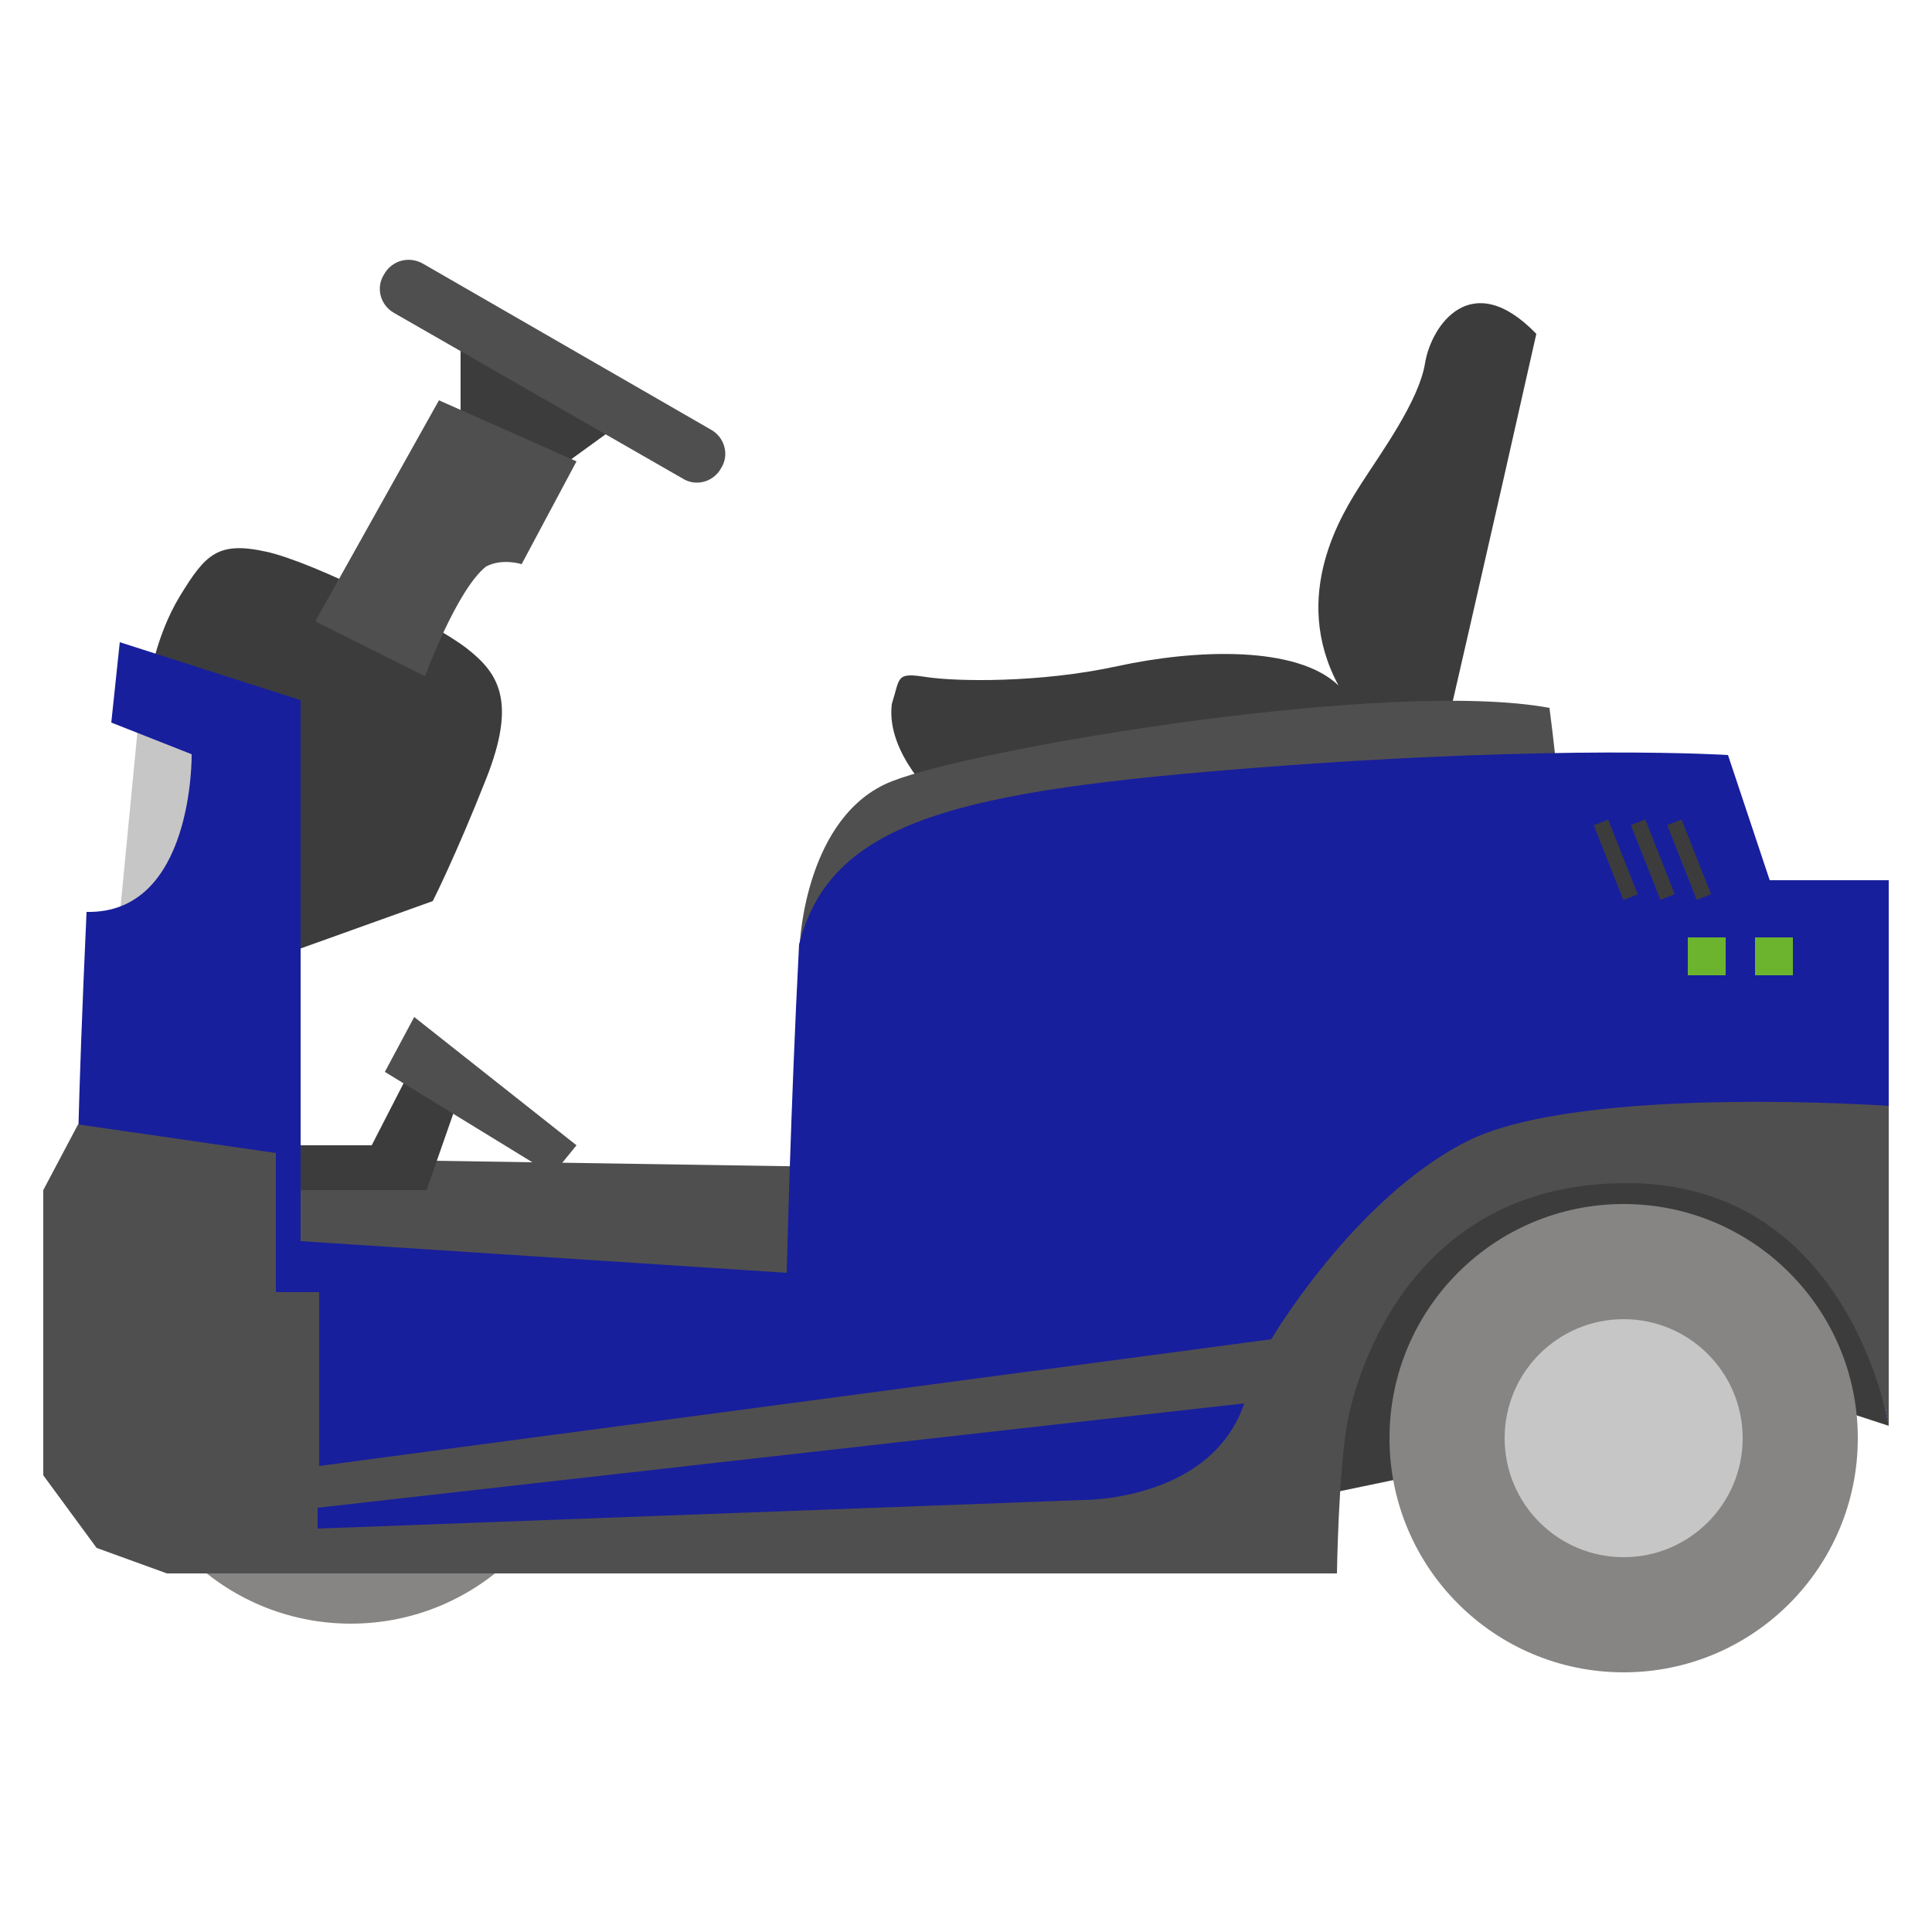
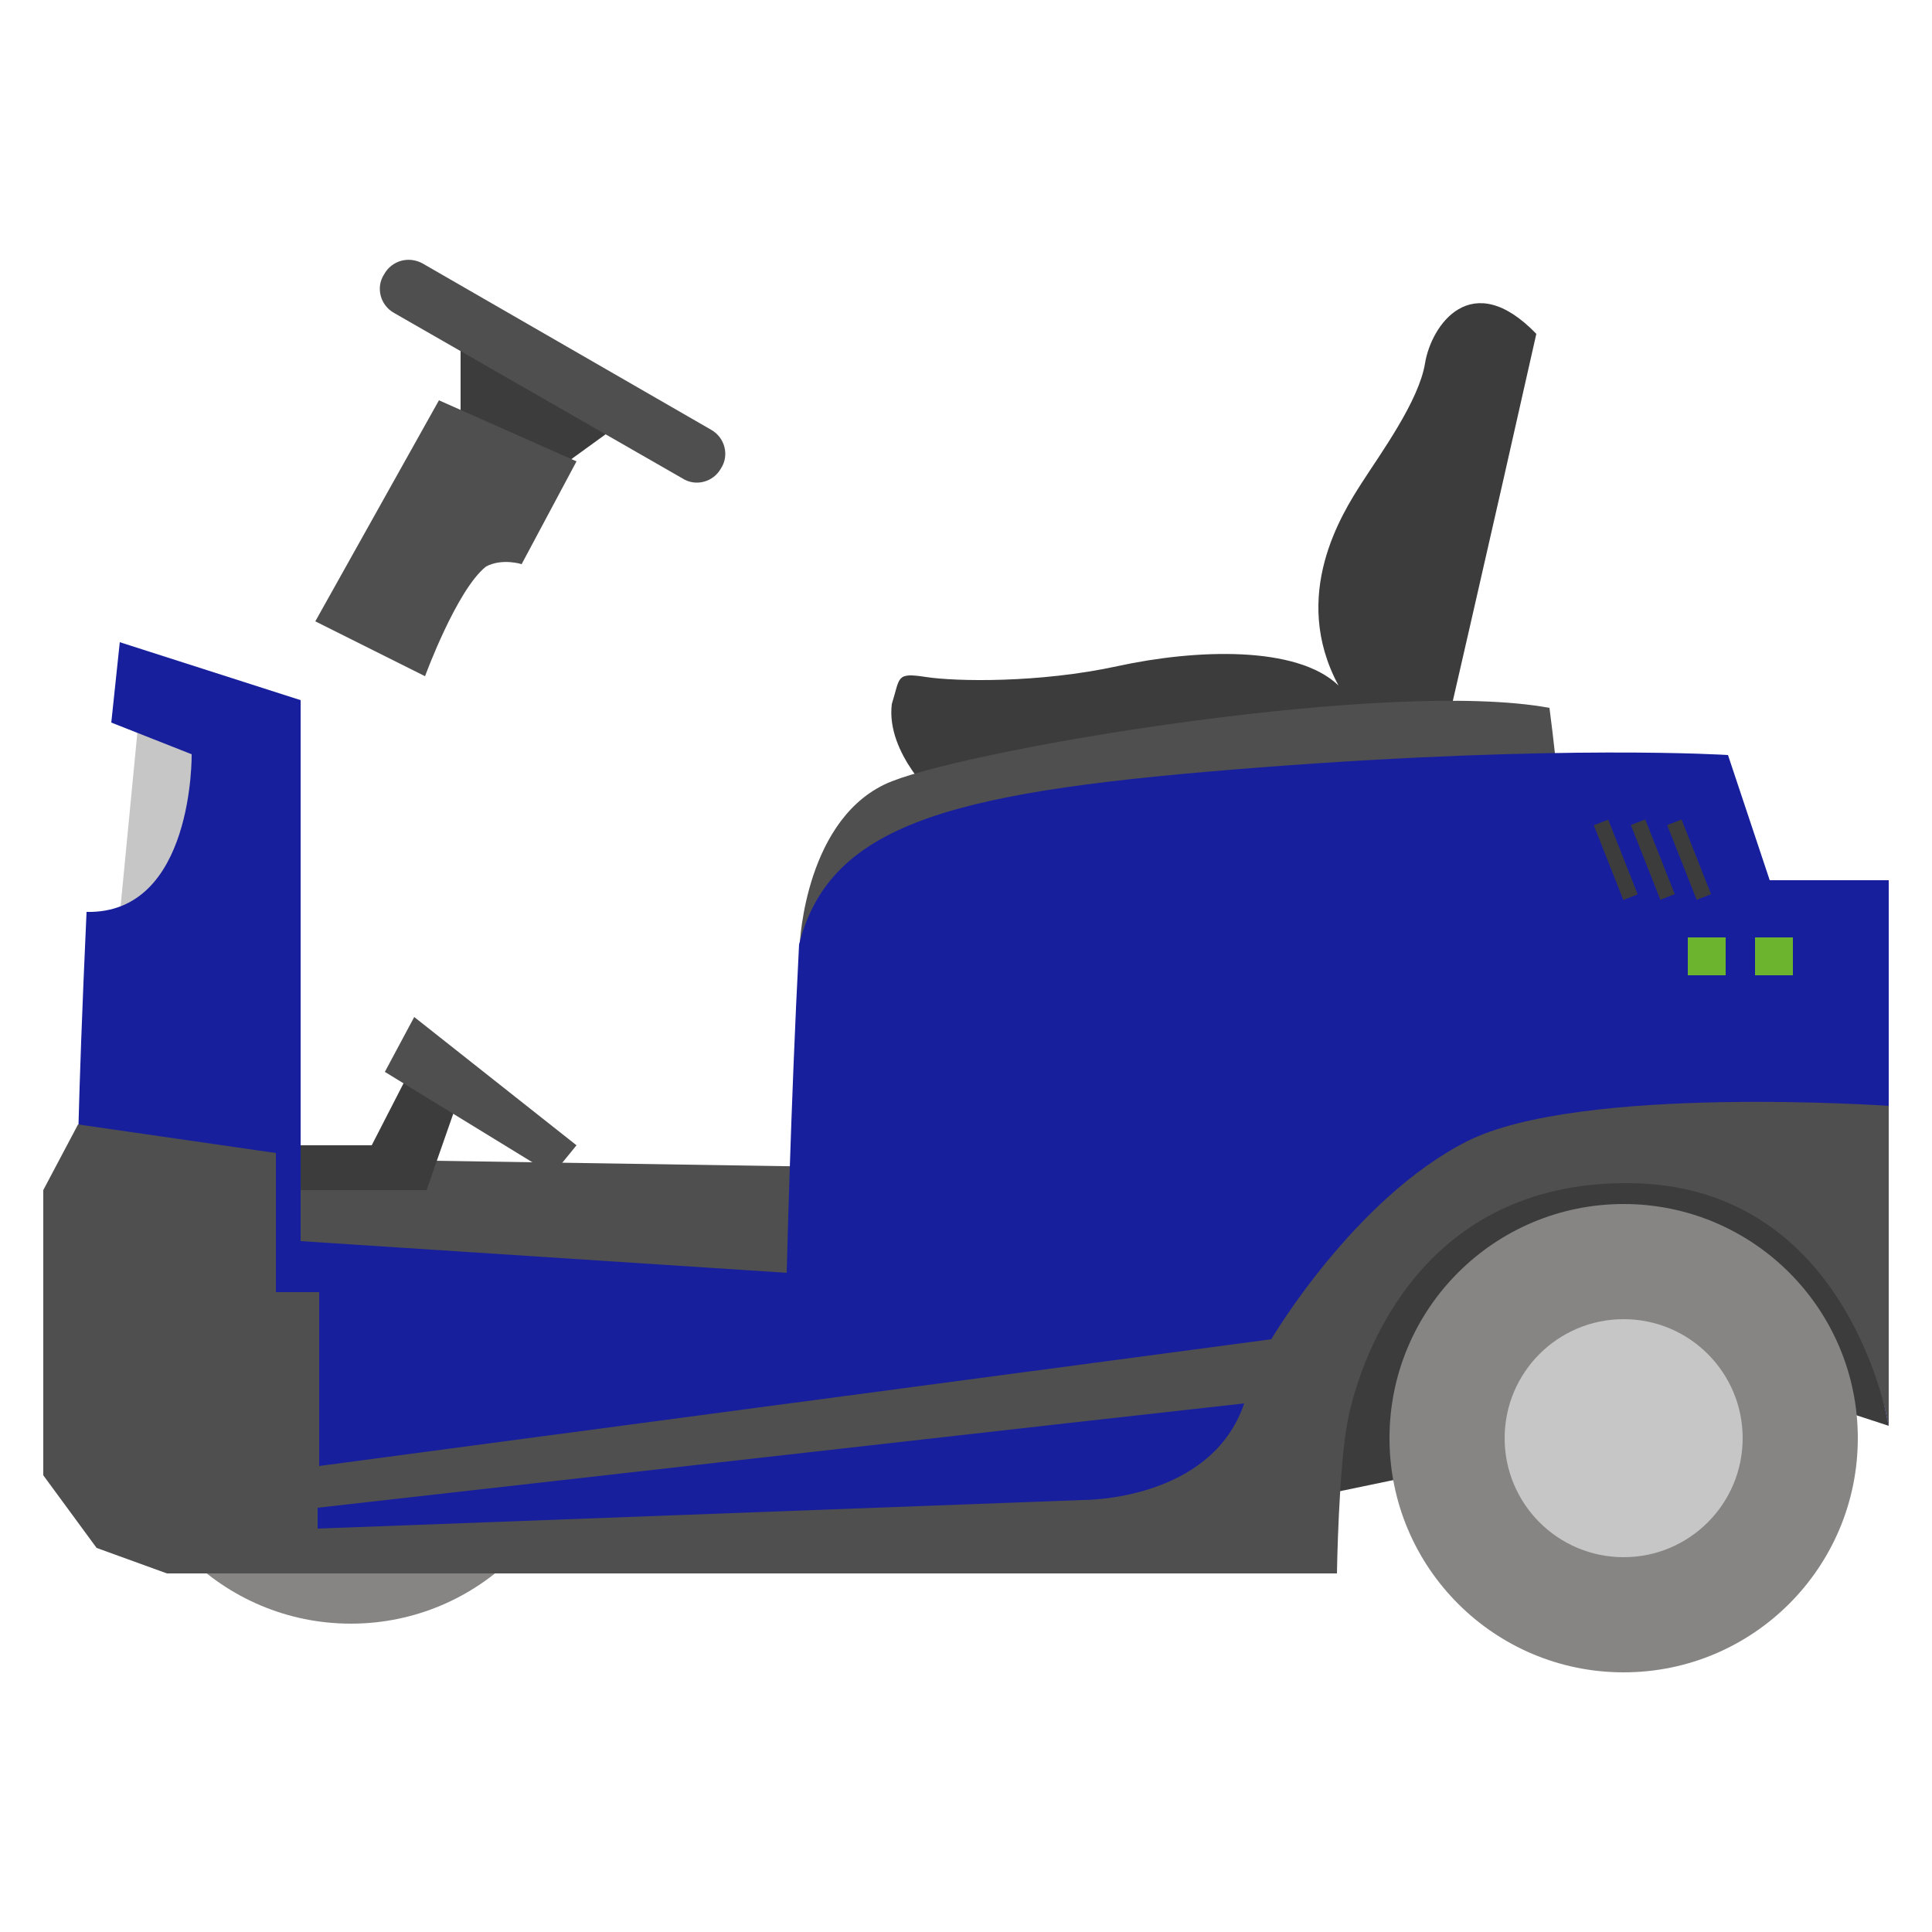
<svg xmlns="http://www.w3.org/2000/svg" version="1.1" id="Calque_10" x="0px" y="0px" viewBox="0 0 250 250" style="enable-background:new 0 0 250 250;" xml:space="preserve">
  <style type="text/css">
	.st0{fill:#868584;}
	.st1{fill:#3C3C3D;}
	.st2{fill:#C7C6C6;}
	.st3{fill:#504F4F;}
	.st4{fill:#181F9C;}
	.st5{fill:#6CB42E;}
</style>
  <circle class="st0" cx="45.4" cy="180.1" r="30" />
-   <path class="st1" d="M19.2,88.8c0,0,0.8-6.3,4.1-11.7s4.9-7.1,11.2-5.7s21.8,9.3,25.9,12.5s6.5,6.8,2.5,16.9S56,116.6,56,116.6  l-21.2,7.6l-4.4-26.7L19.2,88.8L19.2,88.8z" />
  <polygon class="st2" points="17.9,93.5 15.4,119.4 22.8,119.4 28,106.4 28,95.7 " />
  <polygon class="st1" points="59.6,56.2 59.6,43.1 81.4,54 71.6,61.1 " />
  <path class="st3" d="M56.8,51.8L40.8,80.4l14.2,7.1c0,0,4.1-11.2,7.9-14.2c2.1-1.1,4.6-0.3,4.6-0.3l7.1-13.3L56.8,51.8z" />
  <path class="st3" d="M54.7,34.1l37.3,21.5c1.8,1,2.4,3.3,1.3,5v0c-1,1.8-3.3,2.4-5,1.3L51,40.5c-1.8-1-2.4-3.3-1.3-5v0  C50.7,33.7,52.9,33.1,54.7,34.1z" />
  <path class="st3" d="M36.7,149.9l71.1,1.1v19.3c0,0-49.6,1.1-51.5,1.1s-26.2-1.1-26.2-1.1v-13.1C30.1,157.2,36.7,149.9,36.7,149.9z" />
  <polygon class="st1" points="36.7,154 55.2,154 59.6,141.4 53.8,137.1 48.1,148.2 36.7,148.2 " />
  <polygon class="st3" points="49.8,138.7 71.5,152 74.6,148.2 53.6,131.6 " />
  <path class="st1" d="M121.4,103.6c0,0-6.8-6-6-12.5c1.1-3.5,0.5-4.1,4.4-3.5s14.7,0.8,24.8-1.4s23.2-2.7,28.6,2.5  c-6.3-11.7,0.5-22.3,3-26.2s7.4-10.6,8.2-15.5s6-12.5,14.4-3.8c-5.2,23.2-13.1,57.5-13.1,57.5l-56.9,7.9L121.4,103.6L121.4,103.6z" />
  <path class="st3" d="M106.2,131.6l-2.7-9.5c0,0,0.7-16.6,11.9-21s64.6-13.3,85.1-9.5c1.1,8.4,1.4,13.6,1.4,13.6l-62.9,31.9  L106.2,131.6z" />
  <polygon class="st1" points="244.4,184.5 215.3,175 186.6,189.6 182.8,191 167.9,194.1 176.1,160.6 200.6,149.9 237.5,152 " />
  <path class="st4" d="M38.9,160.6v-70l-23.4-7.5l-1.1,10.4l10.4,4.1c0,0,0.3,20.7-13.6,20.4C10,144.1,10,154,10,154l22.1,33l2.2,13.3  h84.2l47.9-3l10.9-34.1l23.3-13.3h23.8l15.6,14l4.4,20.6v-70.6H229l-5.4-16.2c0,0-21.5-1.4-60.5,1.6s-55.6,6.8-59.7,22.9  c-1.1,21.2-1.6,42.5-1.6,42.5L38.9,160.6L38.9,160.6z" />
  <rect x="218.4" y="121.3" class="st5" width="4.9" height="4.9" />
  <rect x="227.1" y="121.3" class="st5" width="4.9" height="4.9" />
  <rect x="208.1" y="106.1" transform="matrix(0.93 -0.367 0.367 0.93 -26.232 84.489)" class="st1" width="2" height="10.4" />
  <rect x="212.9" y="106.1" transform="matrix(0.93 -0.367 0.367 0.93 -25.902 86.223)" class="st1" width="2" height="10.4" />
  <rect x="217.6" y="106.1" transform="matrix(0.93 -0.367 0.367 0.93 -25.573 87.957)" class="st1" width="2" height="10.4" />
  <path class="st3" d="M189.8,147.7c-14.6,7.4-25.3,25.6-25.3,25.6L41.3,189.7v-22.5h-5.6v-18l-25.6-3.7L5.6,154v36.9l6.9,9.4l9.1,3.3  H173c0,0,0.2-13.6,1.4-19.8c1.2-6.2,8.3-31.1,36.7-30.7c28.4,0.4,33.3,31.4,33.3,31.4v-41.4C244.4,143.1,204.4,140.3,189.8,147.7  L189.8,147.7z M140.1,194.1l-99,3.7v-2.7c0,0,110.6-12.5,119.9-13.5C156.7,194.3,140.1,194.1,140.1,194.1L140.1,194.1z" />
  <circle class="st0" cx="210.1" cy="186.1" r="30.3" />
  <circle class="st2" cx="210.1" cy="186.1" r="15.4" />
</svg>